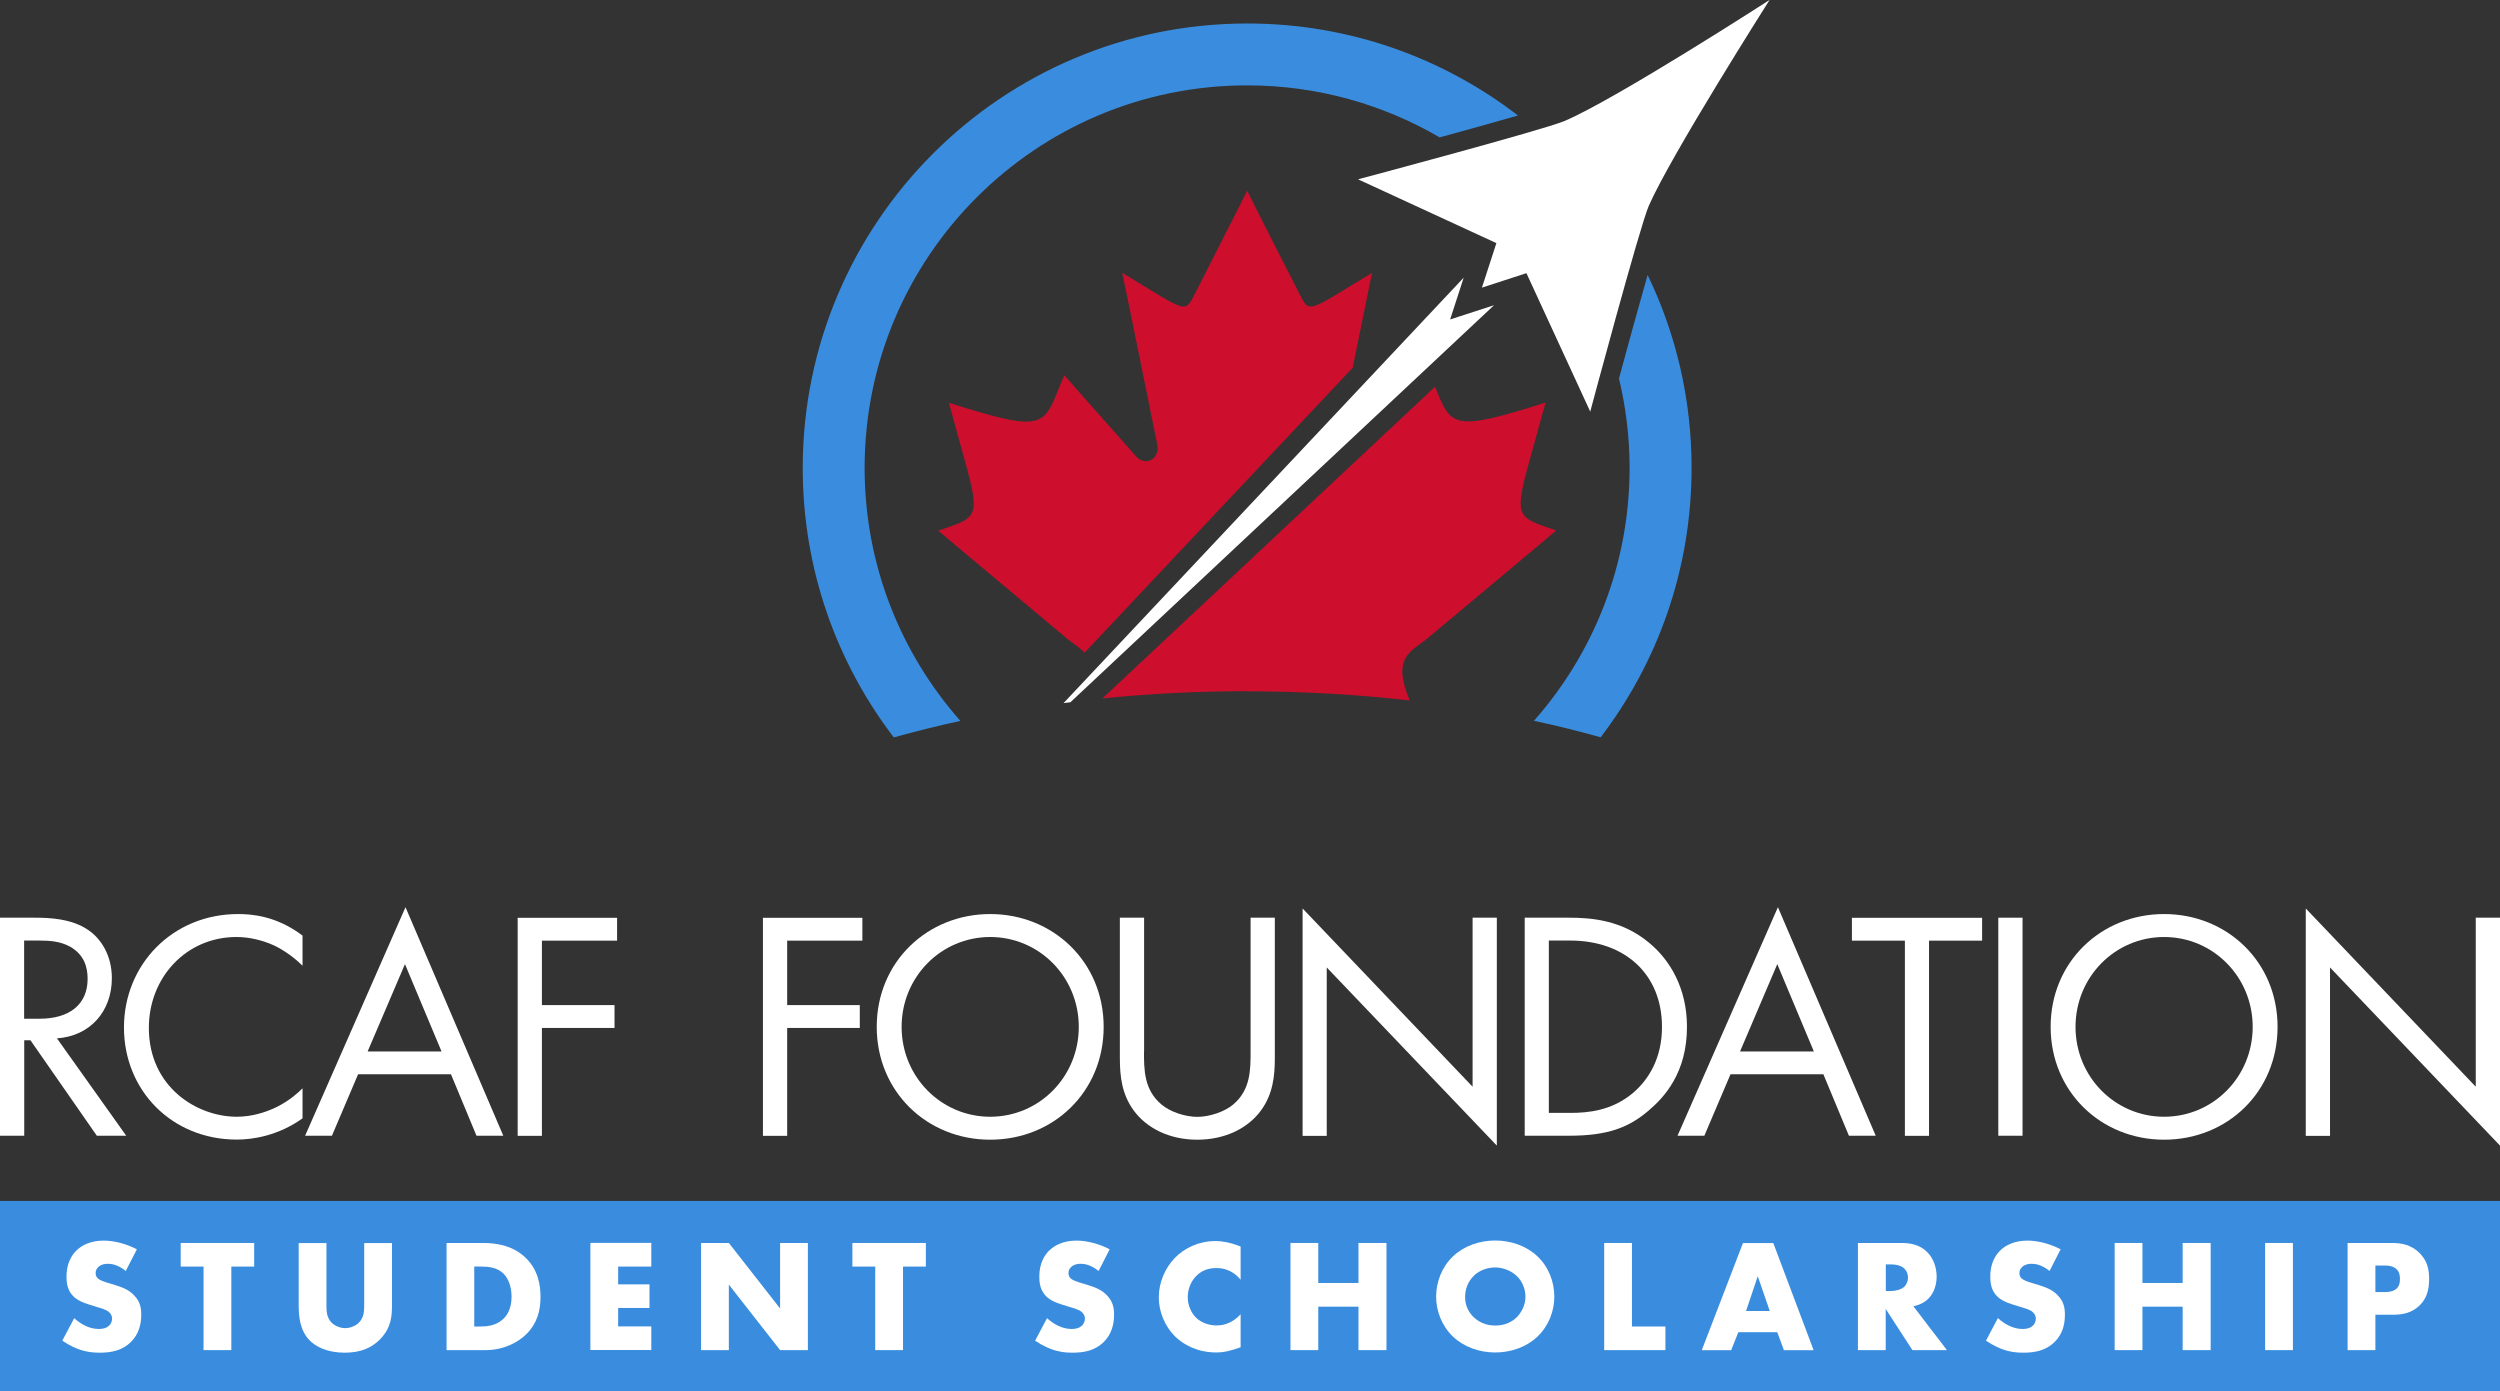
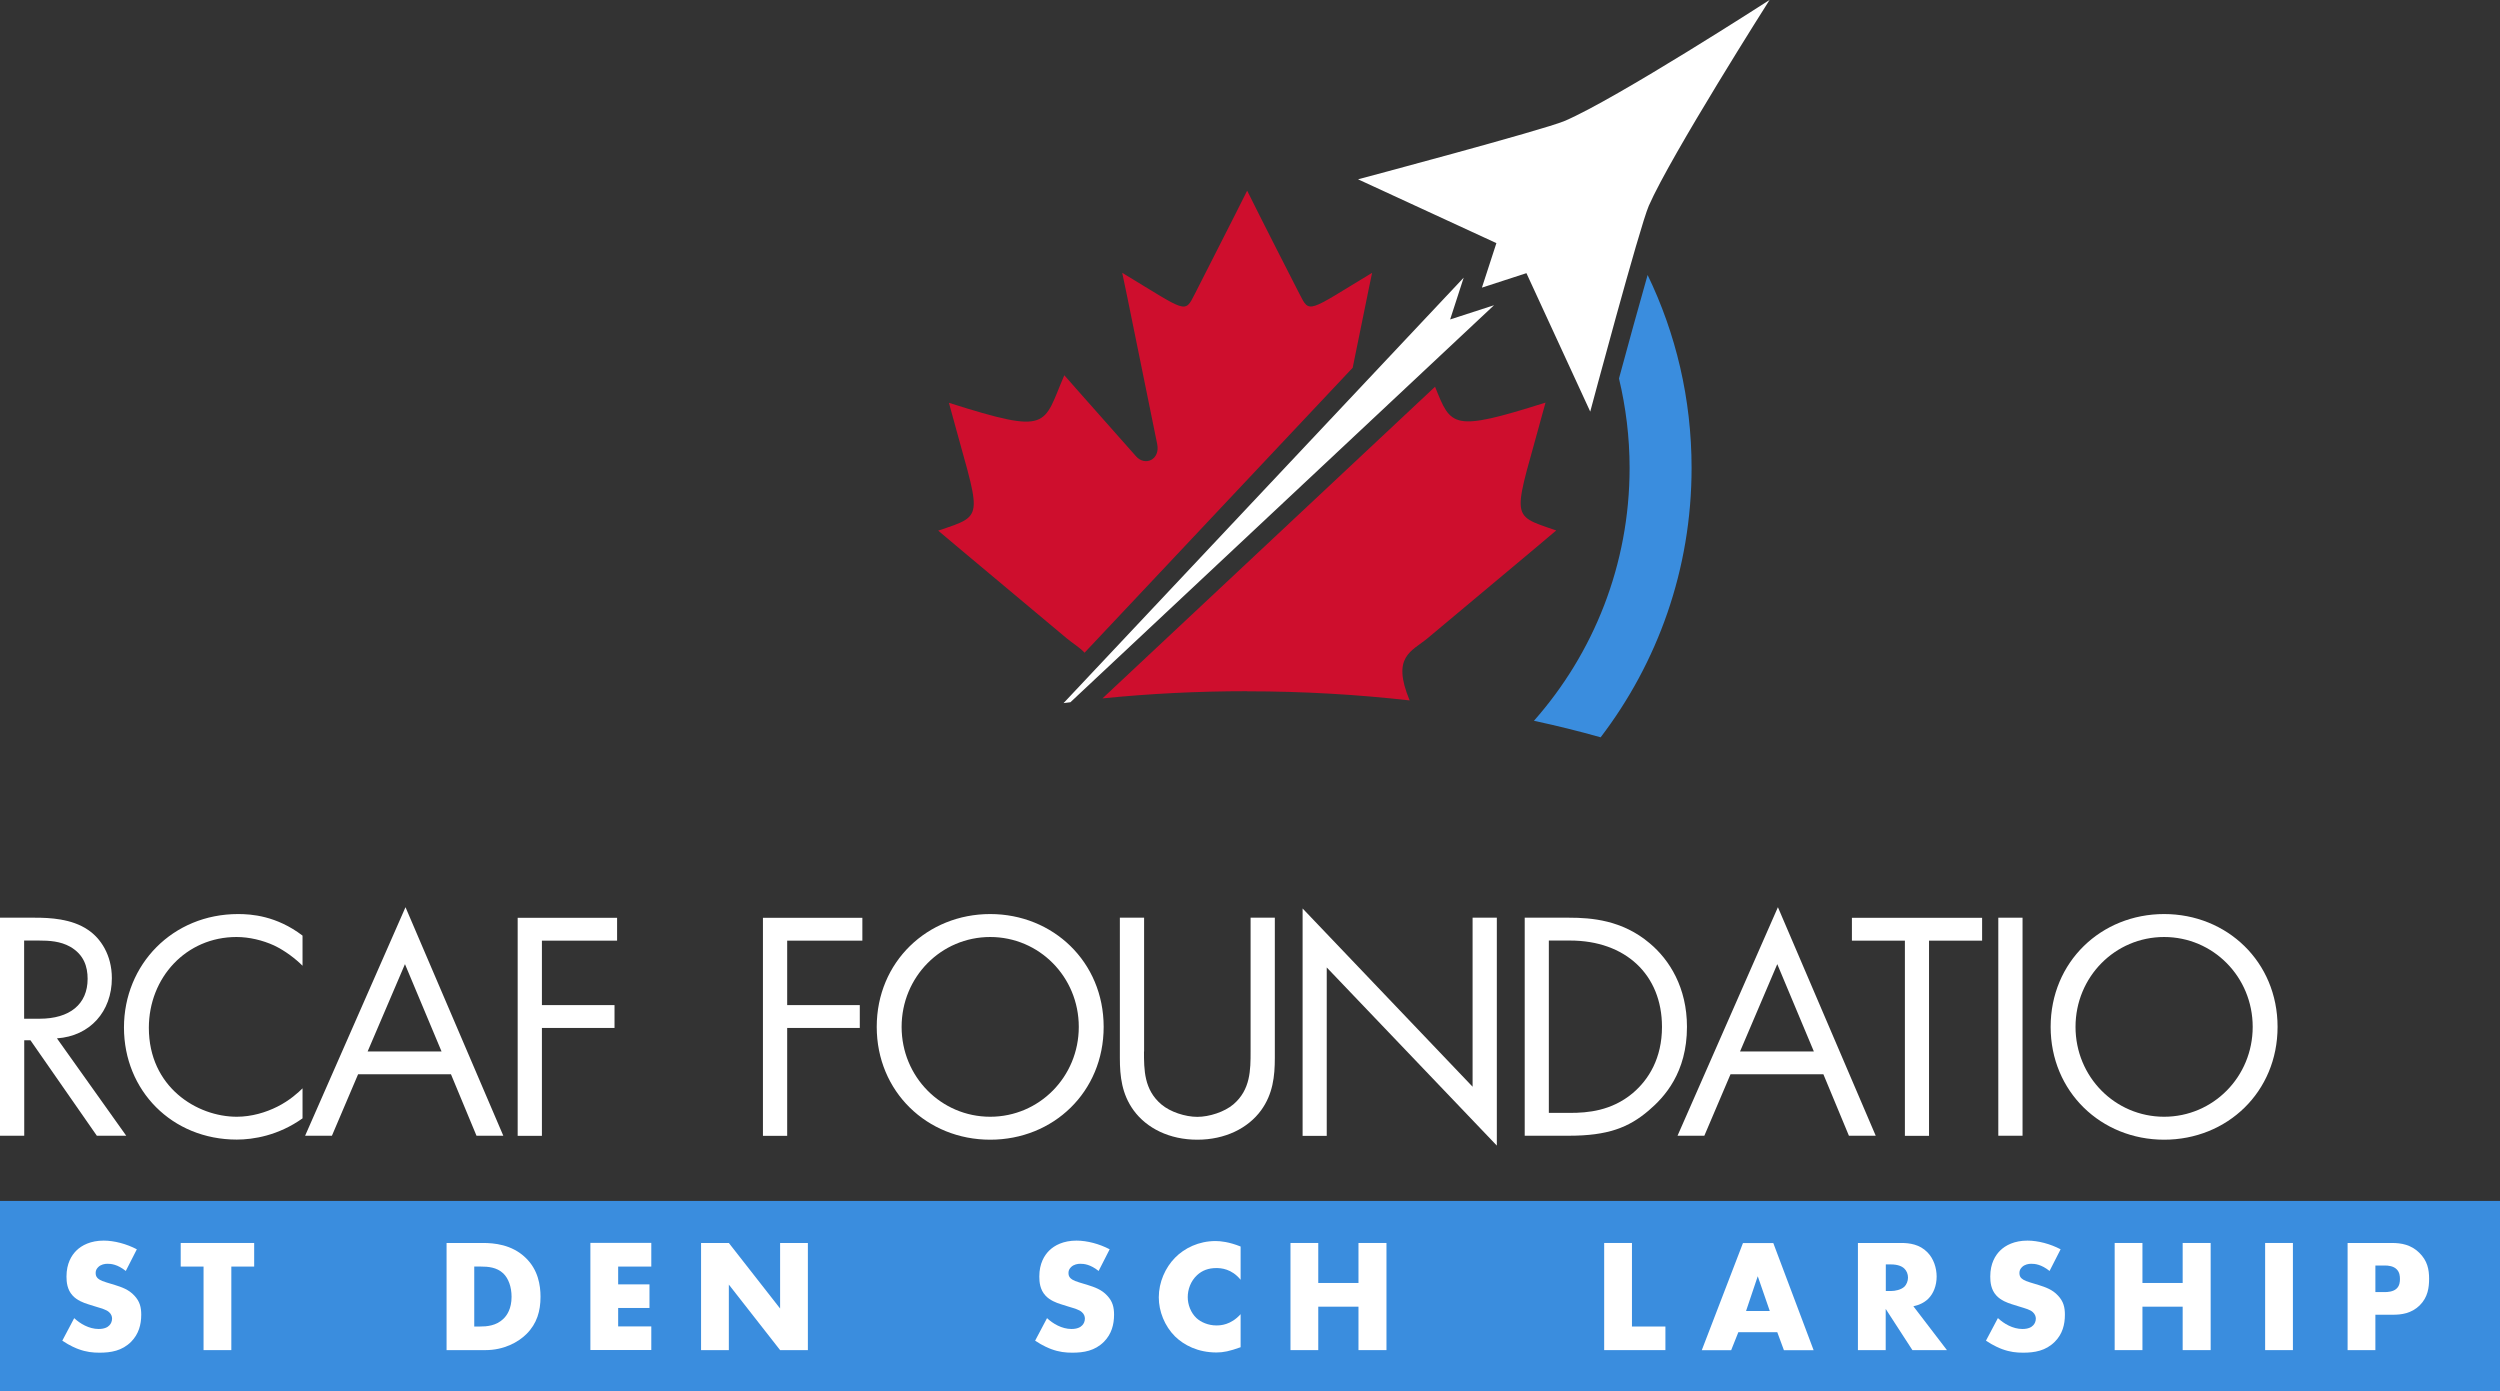
<svg xmlns="http://www.w3.org/2000/svg" id="Layer_2" data-name="Layer 2" viewBox="0 0 233.11 129.7">
  <rect x="0" y="0" width="233.11" height="129.7" fill="#333333" stroke="none" />
  <defs>
    <style> .cls-1 { fill: #ce0e2d; } .cls-2 { fill: #fff; } .cls-3 { fill: #3a8dde; } </style>
  </defs>
  <g id="Layer_1-2" data-name="Layer 1">
    <g>
      <rect class="cls-3" y="111.98" width="233.11" height="17.72" />
      <g>
        <path class="cls-2" d="M3.26,85.57c1.37,0,3.42.09,4.94,1.13,1.19.79,2.23,2.35,2.23,4.51,0,3.11-2.04,5.4-5.12,5.61l6.46,9.08h-2.74l-6.19-8.9h-.58v8.9H0v-20.33h3.26ZM2.26,94.99h1.43c2.8,0,4.48-1.34,4.48-3.72,0-1.13-.34-2.25-1.62-2.99-.92-.52-1.95-.58-2.93-.58h-1.37v7.29Z" />
        <path class="cls-2" d="M28.21,90.05c-.64-.64-1.62-1.4-2.65-1.89-1.07-.49-2.32-.79-3.51-.79-4.69,0-8.17,3.78-8.17,8.47,0,5.52,4.48,8.29,8.2,8.29,1.37,0,2.71-.4,3.78-.94,1.16-.58,1.98-1.34,2.35-1.71v2.8c-2.26,1.61-4.6,1.98-6.13,1.98-6.04,0-10.52-4.57-10.52-10.45s4.54-10.58,10.64-10.58c1.22,0,3.57.15,6.01,2.01v2.8Z" />
        <path class="cls-2" d="M42.05,100.17h-8.66l-2.44,5.73h-2.5l9.36-21.31,9.12,21.31h-2.5l-2.38-5.73ZM41.17,98.04l-3.41-8.14-3.48,8.14h6.89Z" />
        <path class="cls-2" d="M57.54,87.71h-7.01v6.01h6.77v2.13h-6.77v10.06h-2.26v-20.33h9.27v2.13Z" />
        <path class="cls-2" d="M80.41,87.71h-7.01v6.01h6.77v2.13h-6.77v10.06h-2.26v-20.33h9.27v2.13Z" />
        <path class="cls-2" d="M81.75,95.75c0-6.07,4.73-10.52,10.58-10.52s10.58,4.45,10.58,10.52-4.69,10.52-10.58,10.52-10.58-4.48-10.58-10.52ZM84.07,95.75c0,4.66,3.69,8.38,8.26,8.38s8.26-3.72,8.26-8.38-3.69-8.38-8.26-8.38-8.26,3.72-8.26,8.38Z" />
        <path class="cls-2" d="M106.67,98.04c0,1.71,0,3.57,1.62,4.94.82.7,2.23,1.16,3.35,1.16s2.53-.46,3.36-1.16c1.61-1.37,1.61-3.23,1.61-4.94v-12.47h2.26v13.08c0,1.71-.18,3.36-1.28,4.88-1.22,1.67-3.35,2.74-5.95,2.74s-4.72-1.07-5.94-2.74c-1.1-1.52-1.28-3.17-1.28-4.88v-13.08h2.26v12.47Z" />
        <path class="cls-2" d="M121.46,105.9v-21.19l15.85,16.62v-15.76h2.26v21.25l-15.86-16.61v15.7h-2.26Z" />
        <path class="cls-2" d="M142.18,85.57h4.14c2.04,0,4.94.21,7.5,2.38,1.86,1.55,3.48,4.15,3.48,7.8,0,4.27-2.1,6.55-3.57,7.8-1.86,1.59-3.81,2.35-7.44,2.35h-4.12v-20.33ZM144.43,103.77h1.98c1.62,0,3.84-.18,5.82-1.83,1.52-1.28,2.74-3.29,2.74-6.19,0-4.88-3.42-8.05-8.57-8.05h-1.98v16.07Z" />
        <path class="cls-2" d="M170.02,100.17h-8.66l-2.44,5.73h-2.5l9.36-21.31,9.12,21.31h-2.5l-2.38-5.73ZM169.13,98.04l-3.41-8.14-3.47,8.14h6.89Z" />
        <path class="cls-2" d="M179.87,87.71v18.2h-2.25v-18.2h-4.94v-2.13h12.14v2.13h-4.94Z" />
        <path class="cls-2" d="M188.59,85.57v20.33h-2.26v-20.33h2.26Z" />
        <path class="cls-2" d="M191.21,95.75c0-6.07,4.72-10.52,10.58-10.52s10.58,4.45,10.58,10.52-4.7,10.52-10.58,10.52-10.58-4.48-10.58-10.52ZM193.53,95.75c0,4.66,3.69,8.38,8.26,8.38s8.26-3.72,8.26-8.38-3.69-8.38-8.26-8.38-8.26,3.72-8.26,8.38Z" />
-         <path class="cls-2" d="M215,105.9v-21.19l15.85,16.62v-15.76h2.26v21.25l-15.85-16.61v15.7h-2.25Z" />
      </g>
      <path class="cls-1" d="M87.47,49.47s2.1,1.78,11.97,10.03c.59.49,1.22.86,1.69,1.36l25-26.57c1.71-8.43,1.81-8.85,1.81-8.85-6.04,3.65-5.81,3.85-6.77,1.97-3.31-6.46-4.88-9.63-4.88-9.63,0,0-1.58,3.17-4.88,9.63-.96,1.89-.73,1.68-6.77-1.97,0,0,.16.63,3.26,15.96.3,1.47-1.13,2.1-1.97,1.15-5.96-6.72-6.69-7.56-6.69-7.56-2.02,4.7-1.23,5.59-10.76,2.57,2.94,10.95,3.57,10.37-1,11.92Z" />
      <g>
        <path class="cls-2" d="M165,0s-9.19,14.46-11.26,19.19c-.85,1.95-5.46,19.19-5.46,19.19l-5.95-12.91-4.15,1.35,1.35-4.15-12.9-5.95s17.28-4.6,19.26-5.44c4.83-2.06,19.12-11.29,19.12-11.29Z" />
        <path class="cls-2" d="M135.22,29.78l1.26-3.89-37.31,39.67c.21-.03.43-.06.64-.08l39.5-37.02-4.1,1.33Z" />
      </g>
      <path class="cls-1" d="M116.29,64.46c5.21,0,10.28.3,15.15.85-1.71-4.13.18-4.55,1.7-5.82,9.87-8.24,11.97-10.03,11.97-10.03-4.57-1.55-3.94-.97-1-11.92-8.73,2.76-8.8,2.25-10.3-1.48l-31.01,29.06c4.36-.44,8.87-.67,13.49-.67Z" />
      <g>
        <path class="cls-3" d="M143.04,67.21c2.13.46,4.2.97,6.21,1.54,5.32-6.97,8.48-15.67,8.48-25.12,0-6.45-1.47-12.55-4.1-17.99-.83,2.9-1.8,6.45-2.67,9.65.64,2.68.99,5.47.99,8.34,0,9.04-3.37,17.3-8.92,23.58Z" />
-         <path class="cls-3" d="M89.54,67.21c-5.55-6.29-8.92-14.54-8.92-23.58,0-19.7,15.97-35.67,35.67-35.67,6.54,0,12.67,1.77,17.95,4.85,2.68-.73,5.28-1.46,7.3-2.04-6.99-5.38-15.74-8.58-25.24-8.58-22.89,0-41.45,18.56-41.45,41.45,0,9.45,3.17,18.15,8.49,25.12,2.01-.56,4.08-1.08,6.21-1.54Z" />
      </g>
      <g>
        <path class="cls-2" d="M6.91,122.9c.55.52,1.39,1.02,2.29,1.02.52,0,.84-.16,1-.34.15-.15.25-.38.25-.63,0-.19-.07-.42-.28-.6-.25-.23-.64-.33-1.29-.53l-.67-.21c-.42-.13-1.03-.36-1.44-.81-.51-.55-.57-1.26-.57-1.77,0-1.23.48-1.98.91-2.41.51-.51,1.35-.94,2.56-.94.99,0,2.14.31,3.09.81l-1.03,2.02c-.78-.62-1.36-.67-1.71-.67-.25,0-.6.06-.85.3-.15.15-.25.31-.25.54,0,.18.03.32.14.45.07.09.25.27.87.45l.79.24c.63.2,1.29.42,1.81.99.51.54.64,1.09.64,1.78,0,.91-.23,1.8-.94,2.52-.85.85-1.89,1.02-2.95,1.02-.63,0-1.23-.06-1.96-.33-.17-.06-.79-.3-1.51-.79l1.11-2.1Z" />
        <path class="cls-2" d="M21.57,118.1v7.79h-2.59v-7.79h-2.13v-2.2h6.85v2.2h-2.13Z" />
-         <path class="cls-2" d="M30.44,115.9v5.92c0,.42.02,1.06.51,1.54.3.28.78.48,1.23.48s.91-.18,1.2-.43c.6-.52.58-1.26.58-1.81v-5.69h2.59v5.74c0,1.05-.05,2.14-1.12,3.24-.84.85-1.89,1.24-3.3,1.24-1.57,0-2.7-.54-3.31-1.2-.87-.94-.97-2.22-.97-3.28v-5.74h2.59Z" />
        <path class="cls-2" d="M41.64,125.89v-9.99h3.4c1,0,2.68.13,3.97,1.38,1.17,1.12,1.39,2.56,1.39,3.64,0,1.32-.33,2.49-1.3,3.46-.79.79-2.13,1.51-3.84,1.51h-3.63ZM44.23,123.69h.52c.63,0,1.51-.06,2.19-.72.33-.31.76-.94.76-2.05,0-.93-.29-1.72-.78-2.19-.61-.57-1.42-.63-2.07-.63h-.63v5.59Z" />
        <path class="cls-2" d="M60.73,118.1h-3.09v1.66h2.92v2.2h-2.92v1.72h3.09v2.2h-5.68v-9.99h5.68v2.2Z" />
        <path class="cls-2" d="M65.37,125.89v-9.99h2.59l4.78,6.11v-6.11h2.59v9.99h-2.59l-4.78-6.11v6.11h-2.59Z" />
-         <path class="cls-2" d="M84.2,118.1v7.79h-2.59v-7.79h-2.13v-2.2h6.85v2.2h-2.13Z" />
        <path class="cls-2" d="M97.62,122.9c.55.52,1.39,1.02,2.29,1.02.52,0,.84-.16,1-.34.15-.15.25-.38.25-.63,0-.19-.07-.42-.28-.6-.25-.23-.64-.33-1.29-.53l-.67-.21c-.42-.13-1.03-.36-1.44-.81-.51-.55-.57-1.26-.57-1.77,0-1.23.48-1.98.91-2.41.51-.51,1.35-.94,2.56-.94.99,0,2.14.31,3.09.81l-1.03,2.02c-.78-.62-1.36-.67-1.71-.67-.25,0-.6.06-.85.3-.15.15-.25.31-.25.54,0,.18.03.32.14.45.07.09.25.27.87.45l.79.24c.63.2,1.29.42,1.81.99.51.54.64,1.09.64,1.78,0,.91-.23,1.8-.94,2.52-.85.85-1.89,1.02-2.95,1.02-.63,0-1.23-.06-1.96-.33-.16-.06-.79-.3-1.51-.79l1.11-2.1Z" />
        <path class="cls-2" d="M115.68,125.62c-1.03.37-1.6.49-2.25.49-1.74,0-3.04-.69-3.87-1.5-.97-.97-1.51-2.34-1.51-3.64,0-1.42.61-2.77,1.51-3.69.88-.9,2.22-1.56,3.78-1.56.48,0,1.26.08,2.34.51v3.1c-.84-1.03-1.83-1.09-2.26-1.09-.75,0-1.32.22-1.8.66-.61.57-.87,1.35-.87,2.05s.28,1.45.81,1.95c.43.4,1.12.69,1.86.69.39,0,1.35-.04,2.26-1.05v3.07Z" />
        <path class="cls-2" d="M122.92,119.63h3.75v-3.73h2.61v9.99h-2.61v-4.05h-3.75v4.05h-2.59v-9.99h2.59v3.73Z" />
-         <path class="cls-2" d="M143.36,124.63c-1.02.97-2.46,1.48-3.94,1.48s-2.92-.51-3.94-1.48c-1.06-1.02-1.57-2.41-1.57-3.73s.51-2.74,1.57-3.75c1.02-.97,2.46-1.48,3.94-1.48s2.92.51,3.94,1.48c1.06,1,1.57,2.41,1.57,3.75s-.51,2.71-1.57,3.73ZM137.4,118.99c-.54.52-.79,1.26-.79,1.96,0,.88.42,1.5.79,1.86.48.46,1.15.79,2.02.79s1.54-.31,2.01-.78c.46-.46.81-1.15.81-1.92s-.34-1.47-.81-1.92c-.55-.52-1.32-.8-2.01-.8s-1.48.25-2.02.8Z" />
        <path class="cls-2" d="M152.17,115.9v7.79h3.12v2.2h-5.71v-9.99h2.59Z" />
        <path class="cls-2" d="M165.71,124.22h-3.62l-.67,1.68h-2.74l3.84-9.99h2.83l3.76,9.99h-2.77l-.62-1.68ZM165.02,122.24l-1.12-3.24-1.09,3.24h2.22Z" />
        <path class="cls-2" d="M177.29,115.9c.75,0,1.71.12,2.44.88.57.58.85,1.45.85,2.25,0,.85-.3,1.6-.79,2.08-.39.38-.91.6-1.38.69l3.13,4.09h-3.22l-2.49-3.84v3.84h-2.59v-9.99h4.05ZM175.83,120.38h.49c.39,0,.94-.11,1.26-.41.19-.19.33-.52.33-.84s-.12-.63-.34-.84c-.24-.24-.67-.39-1.24-.39h-.49v2.47Z" />
        <path class="cls-2" d="M186.29,122.9c.55.52,1.39,1.02,2.29,1.02.53,0,.84-.16,1-.34.15-.15.25-.38.25-.63,0-.19-.08-.42-.28-.6-.25-.23-.64-.33-1.29-.53l-.67-.21c-.42-.13-1.03-.36-1.44-.81-.51-.55-.57-1.26-.57-1.77,0-1.23.48-1.98.91-2.41.51-.51,1.35-.94,2.56-.94.99,0,2.14.31,3.09.81l-1.03,2.02c-.78-.62-1.36-.67-1.71-.67-.25,0-.6.06-.85.3-.15.15-.25.31-.25.54,0,.18.03.32.13.45.08.09.25.27.87.45l.79.24c.63.2,1.29.42,1.81.99.51.54.64,1.09.64,1.78,0,.91-.22,1.8-.94,2.52-.85.85-1.89,1.02-2.95,1.02-.63,0-1.23-.06-1.96-.33-.16-.06-.79-.3-1.51-.79l1.11-2.1Z" />
        <path class="cls-2" d="M199.77,119.63h3.75v-3.73h2.61v9.99h-2.61v-4.05h-3.75v4.05h-2.59v-9.99h2.59v3.73Z" />
        <path class="cls-2" d="M213.8,115.9v9.99h-2.59v-9.99h2.59Z" />
        <path class="cls-2" d="M221.49,122.58v3.31h-2.59v-9.99h4.14c.87,0,1.77.16,2.53.9.78.75.93,1.59.93,2.43,0,.79-.1,1.72-.88,2.49-.78.76-1.71.87-2.49.87h-1.63ZM221.49,120.48h.87c.27,0,.78-.03,1.09-.31.31-.27.33-.67.33-.91,0-.27-.03-.63-.3-.9-.3-.31-.78-.36-1.11-.36h-.88v2.49Z" />
      </g>
    </g>
  </g>
</svg>